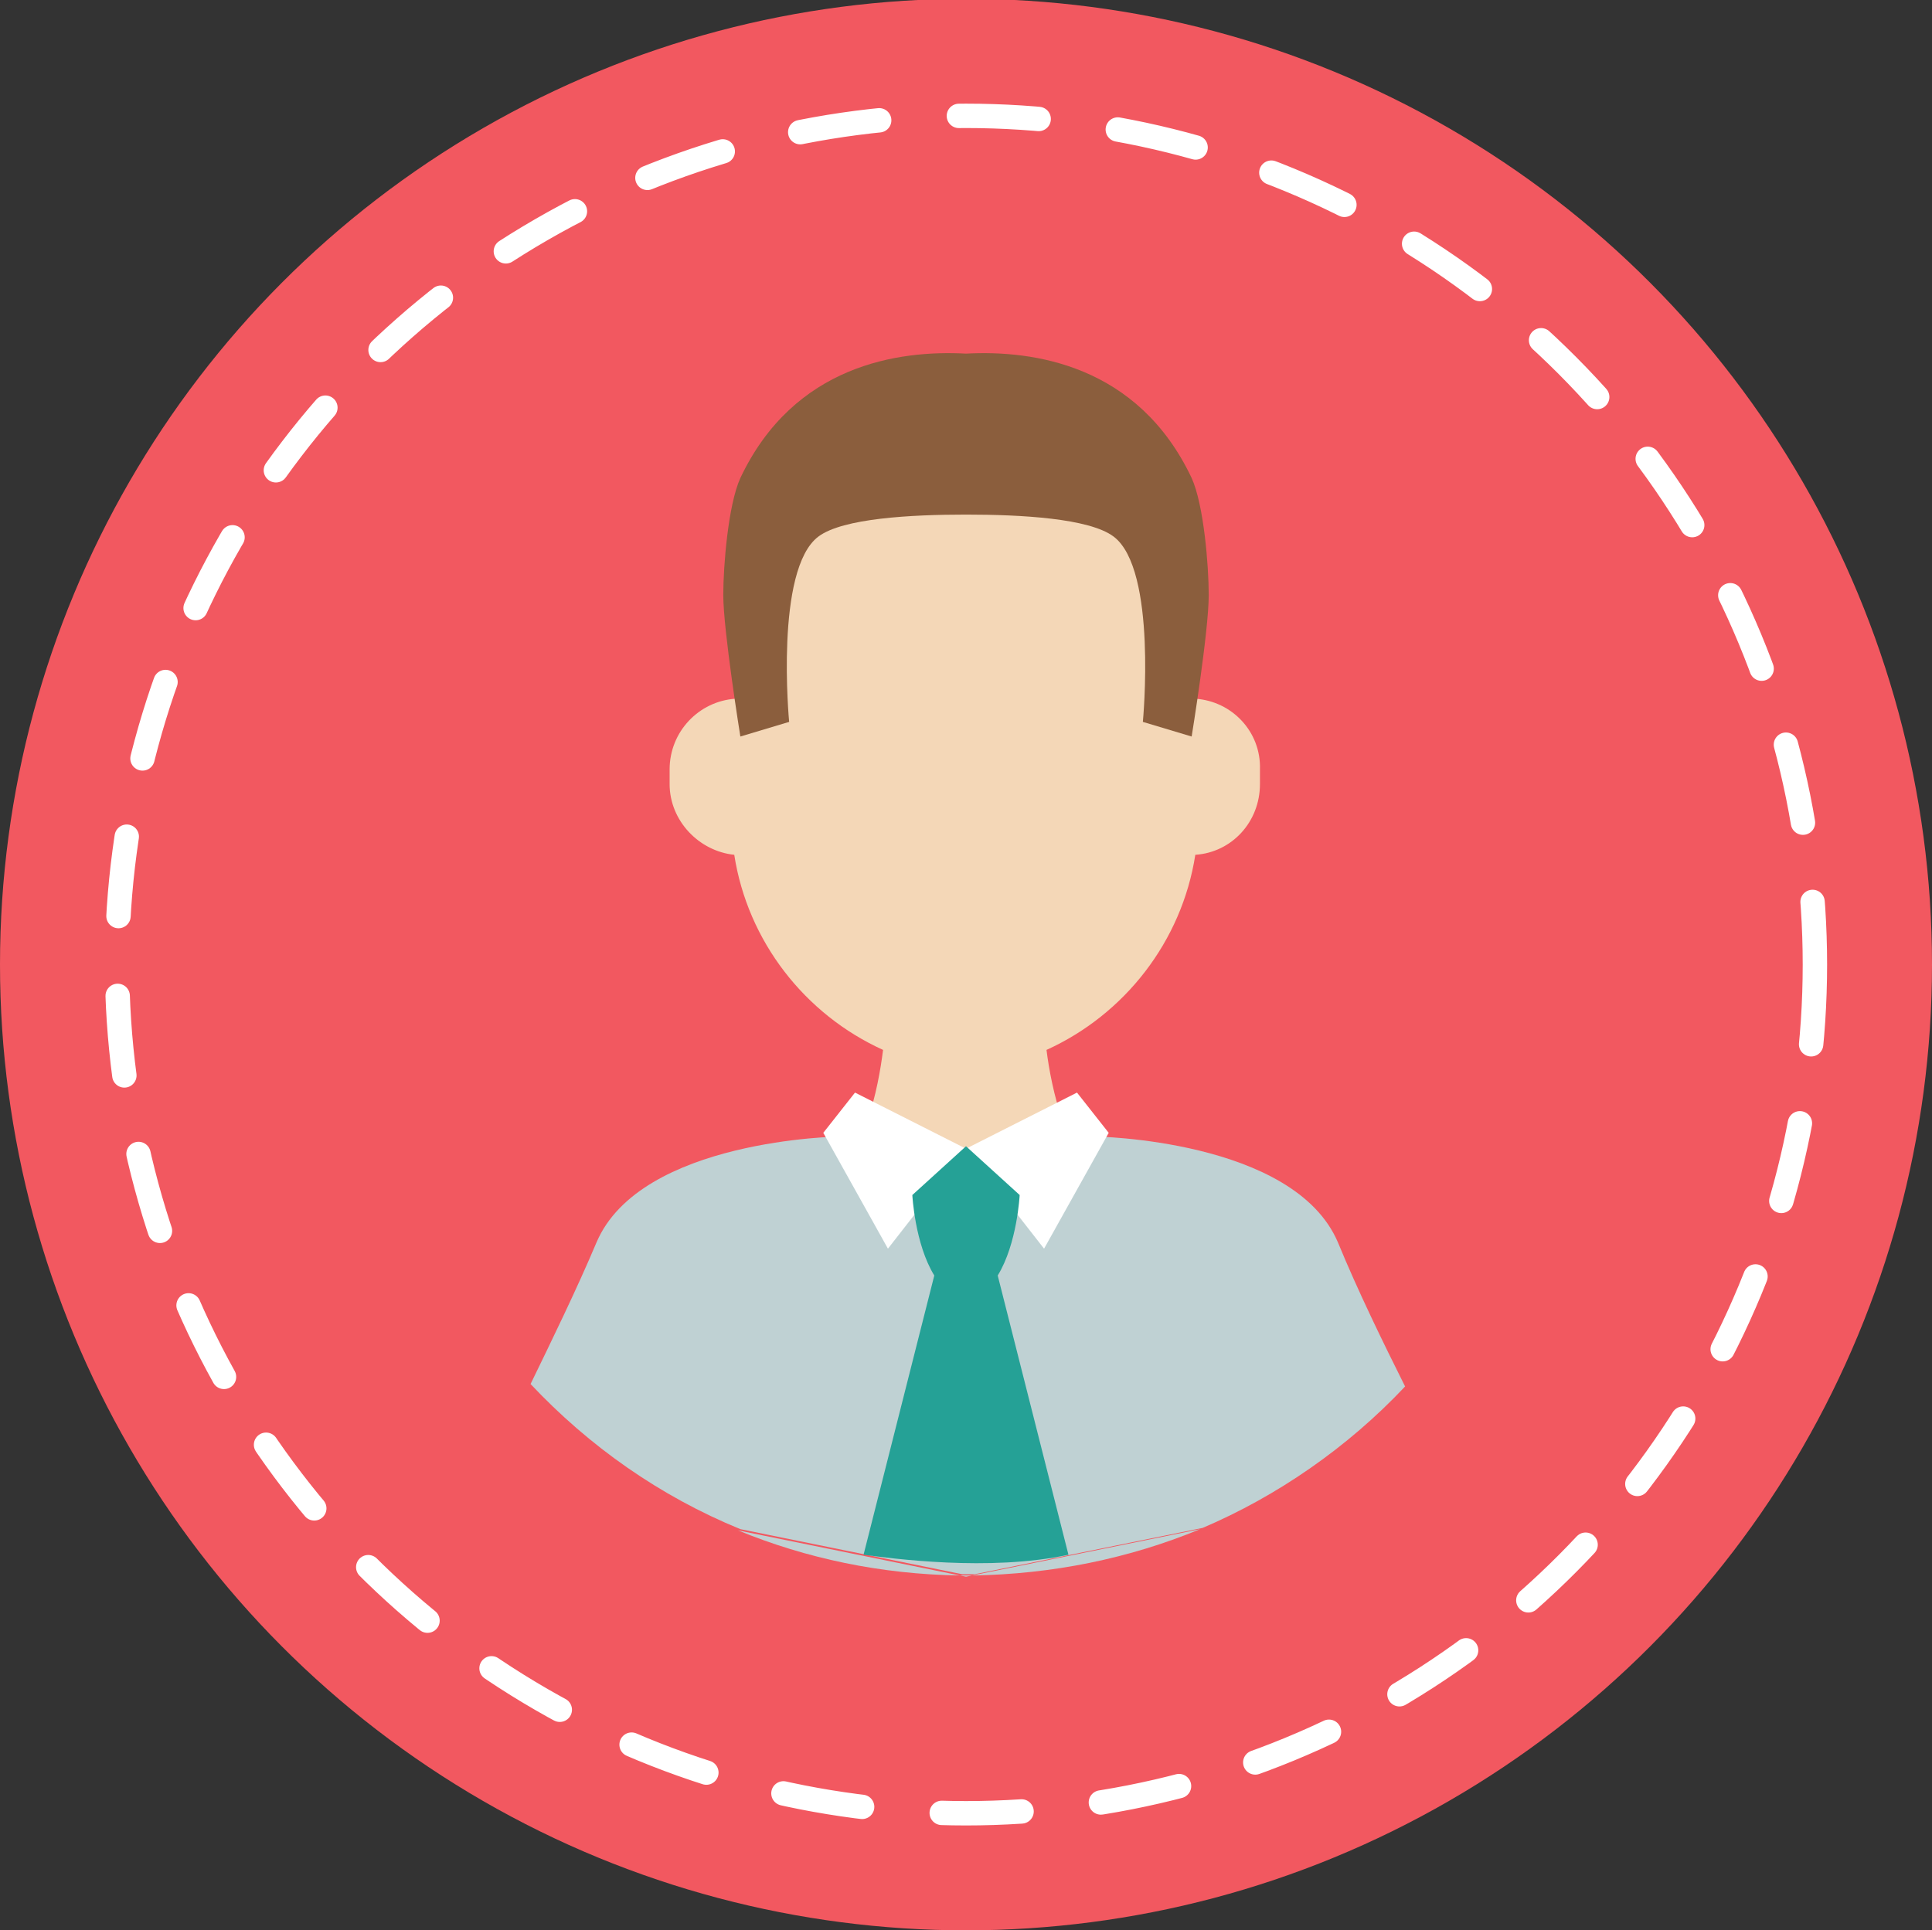
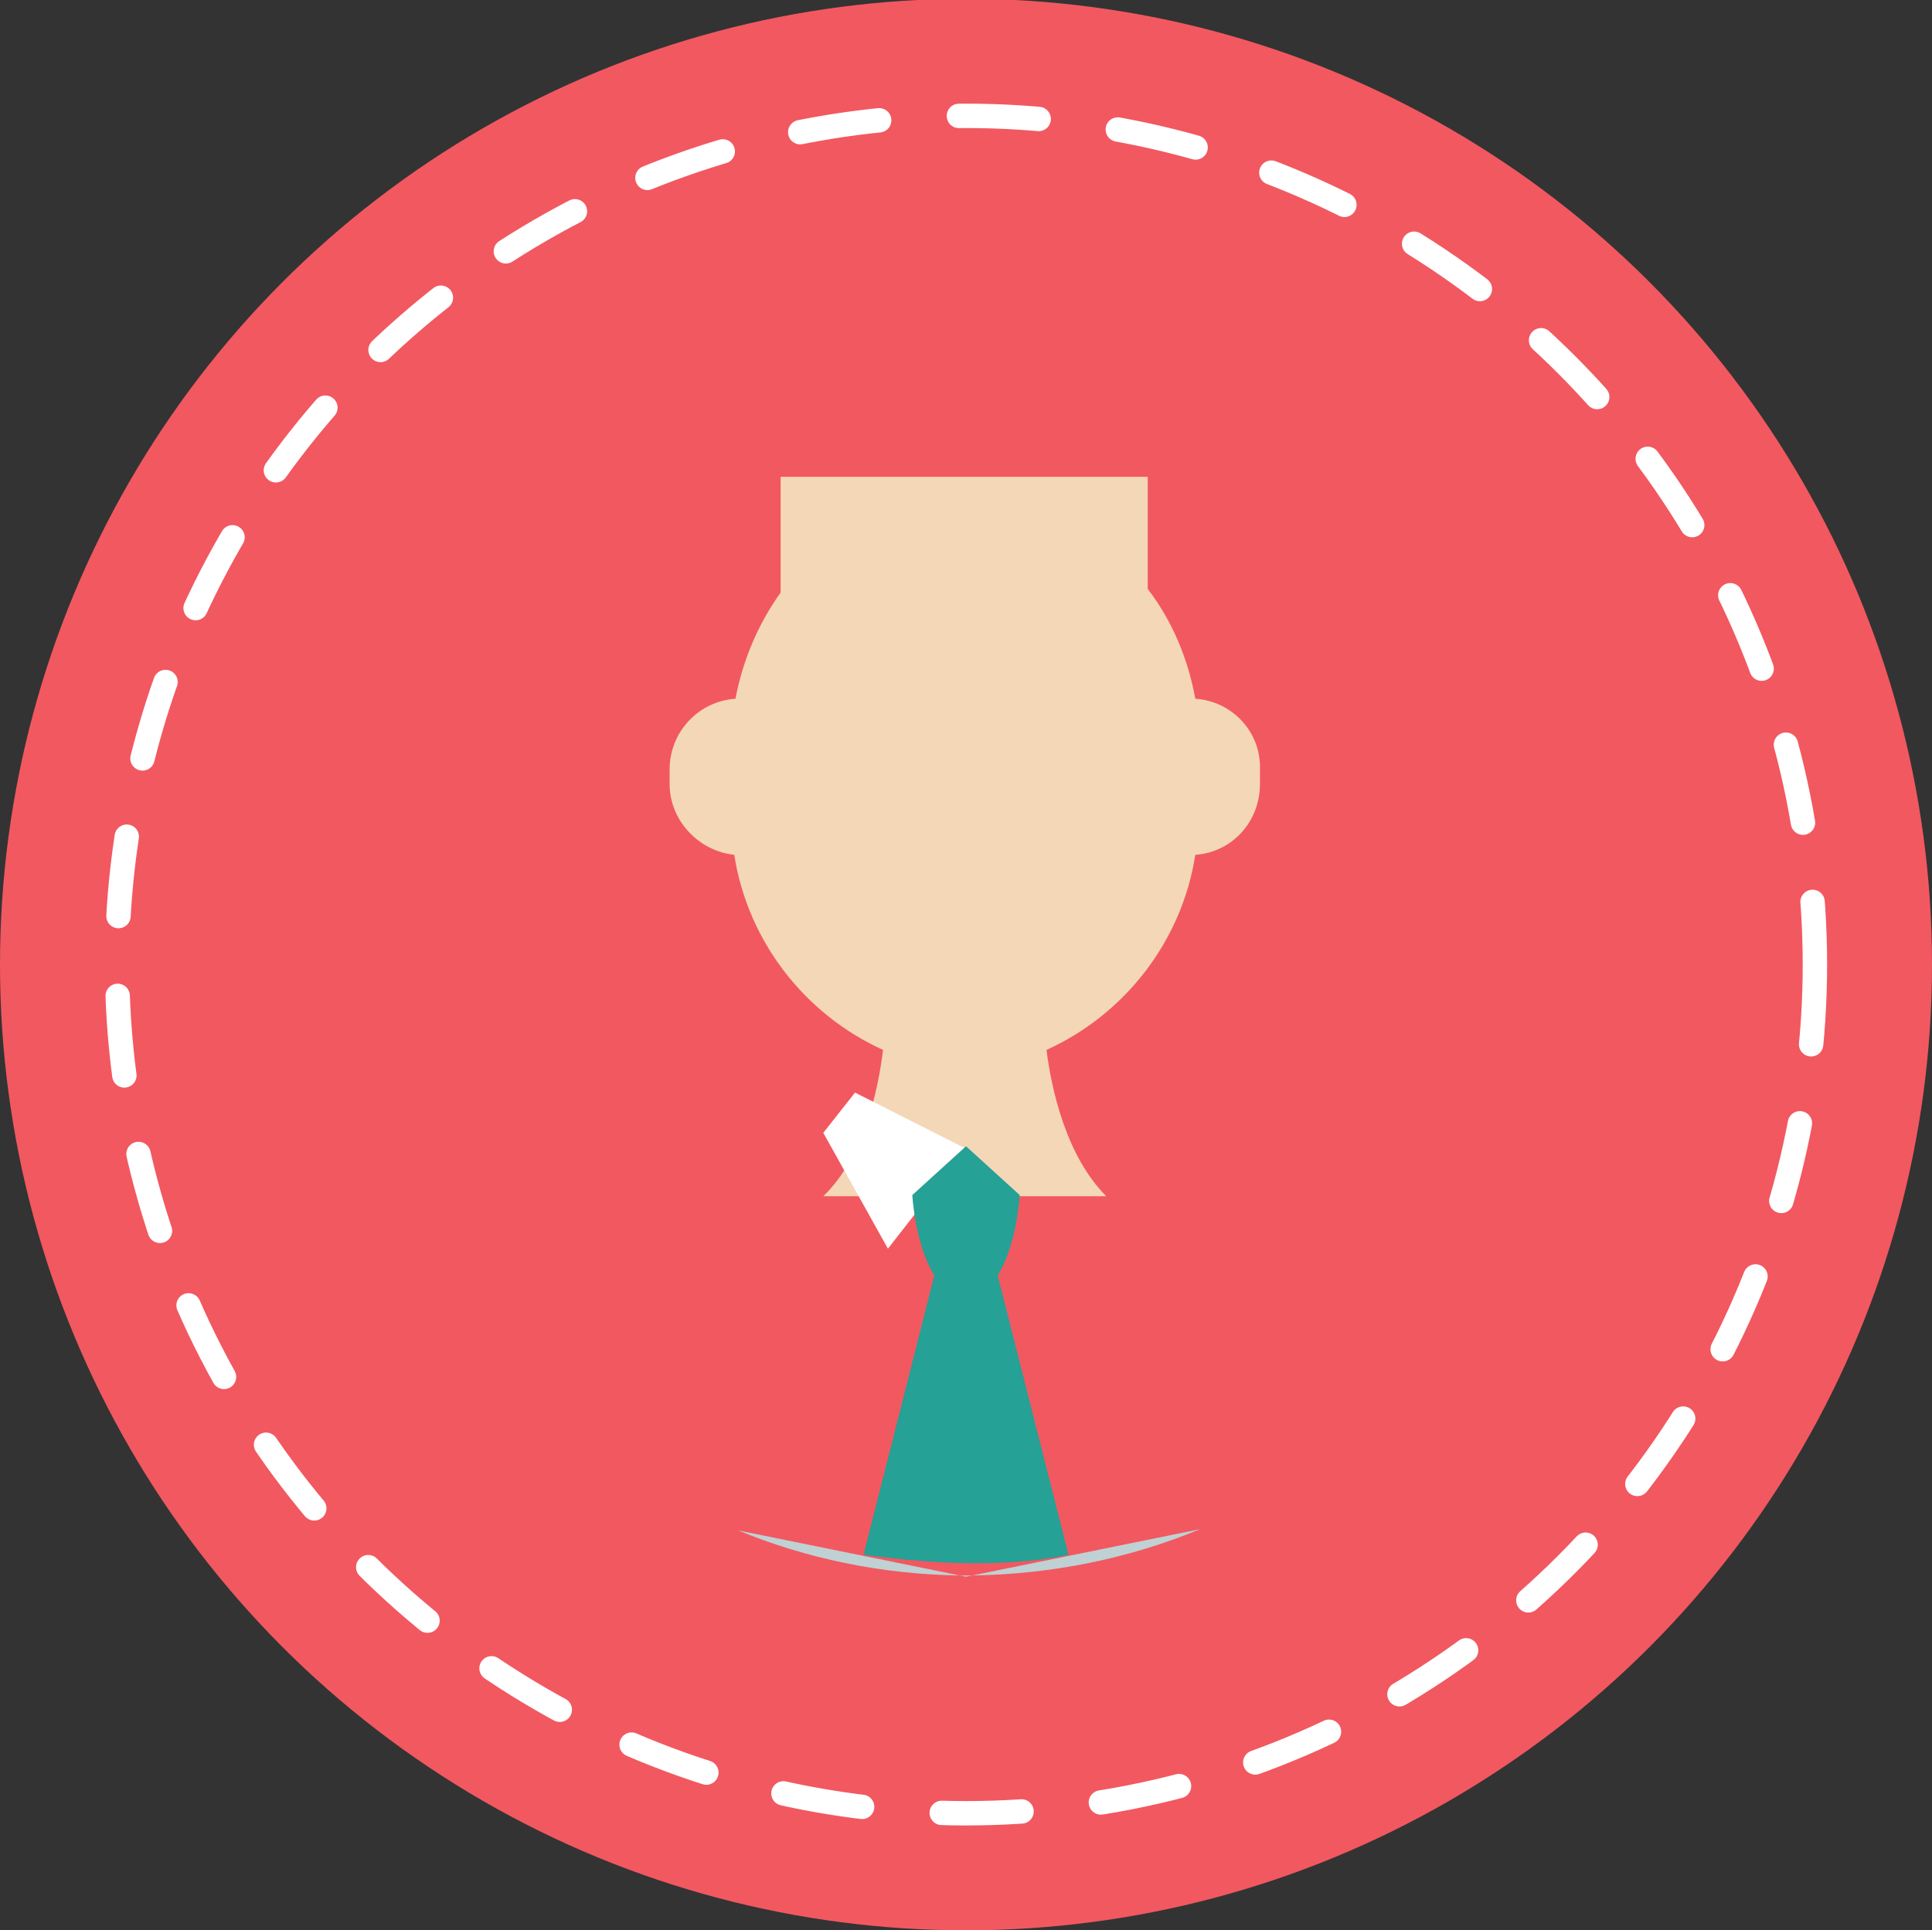
<svg xmlns="http://www.w3.org/2000/svg" version="1.1" id="Capa_1" x="0px" y="0px" viewBox="-218 341.6 158.4 158.3" style="enable-background:new -218 341.6 158.4 158.3;" xml:space="preserve">
  <rect x="-218" y="341.6" width="158.4" height="158.3" fill="#333333" stroke="none" />
  <style type="text/css">
	.st0{fill:#F25860;}
	.st1{fill:none;}
	.st2{fill:#F9B491;}
	.st3{fill:#06BBD6;}
	
		.st4{fill:none;stroke:#FFFFFF;stroke-width:2;stroke-linecap:round;stroke-linejoin:round;stroke-miterlimit:10;stroke-dasharray:6.548;}
	.st5{fill:#F4D7B7;}
	.st6{fill:#8B5E3D;}
	.st7{fill:#BFD1D3;}
	.st8{fill:#FFFFFF;}
	.st9{fill:#25A196;}
</style>
  <circle class="st0" cx="-138.8" cy="420.7" r="79.2" />
  <path class="st1" d="M-138.9,420c0,0,0.1,0.7,0.2,1.5C-138.7,421-138.8,420.5-138.9,420z" />
  <path class="st2" d="M-138.7,421.5C-138.7,421.5-138.7,421.5-138.7,421.5c0-0.5-0.1-1-0.2-1.5v0C-138.9,420-138.8,420.7-138.7,421.5  z" />
-   <polygon class="st3" points="-138.8,420.7 -138.8,420.7 -138.8,420.7 " />
  <circle class="st4" cx="-138.8" cy="420.7" r="69.6" />
  <g>
    <path class="st5" d="M-120,398.9c-0.6-3.3-1.9-6.4-3.9-9v-9.2h-30.1v9.5c-1.8,2.5-3.1,5.5-3.7,8.7c-3,0.2-5.4,2.7-5.4,5.8v1.2   c0,3,2.4,5.5,5.3,5.8c1.1,7.1,5.8,13.1,12.2,16c-0.4,3.2-1.5,8.7-4.9,12h11.6h11.6c-3.3-3.3-4.5-8.8-4.9-12   c6.4-2.9,11.1-8.9,12.2-16c3-0.2,5.3-2.7,5.3-5.8v-1.2C-114.6,401.6-117,399.1-120,398.9z" />
-     <path class="st6" d="M-120.3,380.8c-4.4-9.3-13-10.5-18.5-10.2c-5.5-0.3-14.1,0.9-18.5,10.2c-1,2.2-1.4,7.2-1.4,9.6   c0,2.9,1.4,11.6,1.4,11.6l4-1.2c0,0-1.2-12.5,2.4-15.2c2-1.5,7.6-1.8,12.1-1.8c4.5,0,10.1,0.3,12.1,1.8c3.6,2.7,2.4,15.2,2.4,15.2   l4,1.2c0,0,1.4-8.6,1.4-11.6C-118.9,388-119.3,383-120.3,380.8z" />
    <path class="st7" d="M-139.3,470.8l0.5,0.1l0.5-0.1c-0.1,0-0.3,0-0.4,0C-138.9,470.8-139.1,470.8-139.3,470.8z" />
    <path class="st7" d="M-139.3,470.8l-18.2-3.7C-151.9,469.4-145.8,470.7-139.3,470.8z" />
    <path class="st7" d="M-138.3,470.8c6.6-0.1,12.9-1.4,18.7-3.8L-138.3,470.8z" />
-     <path class="st7" d="M-102.8,455.3c-1.8-3.6-3.9-7.9-5.5-11.8c-3.6-8.5-20-8.7-20-8.7l-4.6,0.9h-5.8h-5.8l-4.6-0.9   c0,0-16.4,0.2-20,8.7c-1.6,3.8-3.7,8.1-5.4,11.6c4.8,5.1,10.6,9.2,17.2,11.9l18.2,3.7c0.2,0,0.4,0,0.6,0c0.1,0,0.3,0,0.4,0   l18.7-3.8C-113.3,464.3-107.5,460.3-102.8,455.3z" />
    <g>
-       <polygon class="st8" points="-129.7,431.2 -138.8,435.8 -132.4,444 -127.1,434.5   " />
      <polygon class="st8" points="-147.9,431.2 -138.8,435.8 -145.2,444 -150.5,434.5   " />
    </g>
    <path class="st9" d="M-130.4,469.1l-5.8-22.9c1.6-2.6,1.8-6.6,1.8-6.6l-4.4-4l-4.4,4c0,0,0.2,4,1.8,6.6l-5.8,22.9   C-144.9,469.4-136.9,470.5-130.4,469.1z" />
  </g>
</svg>